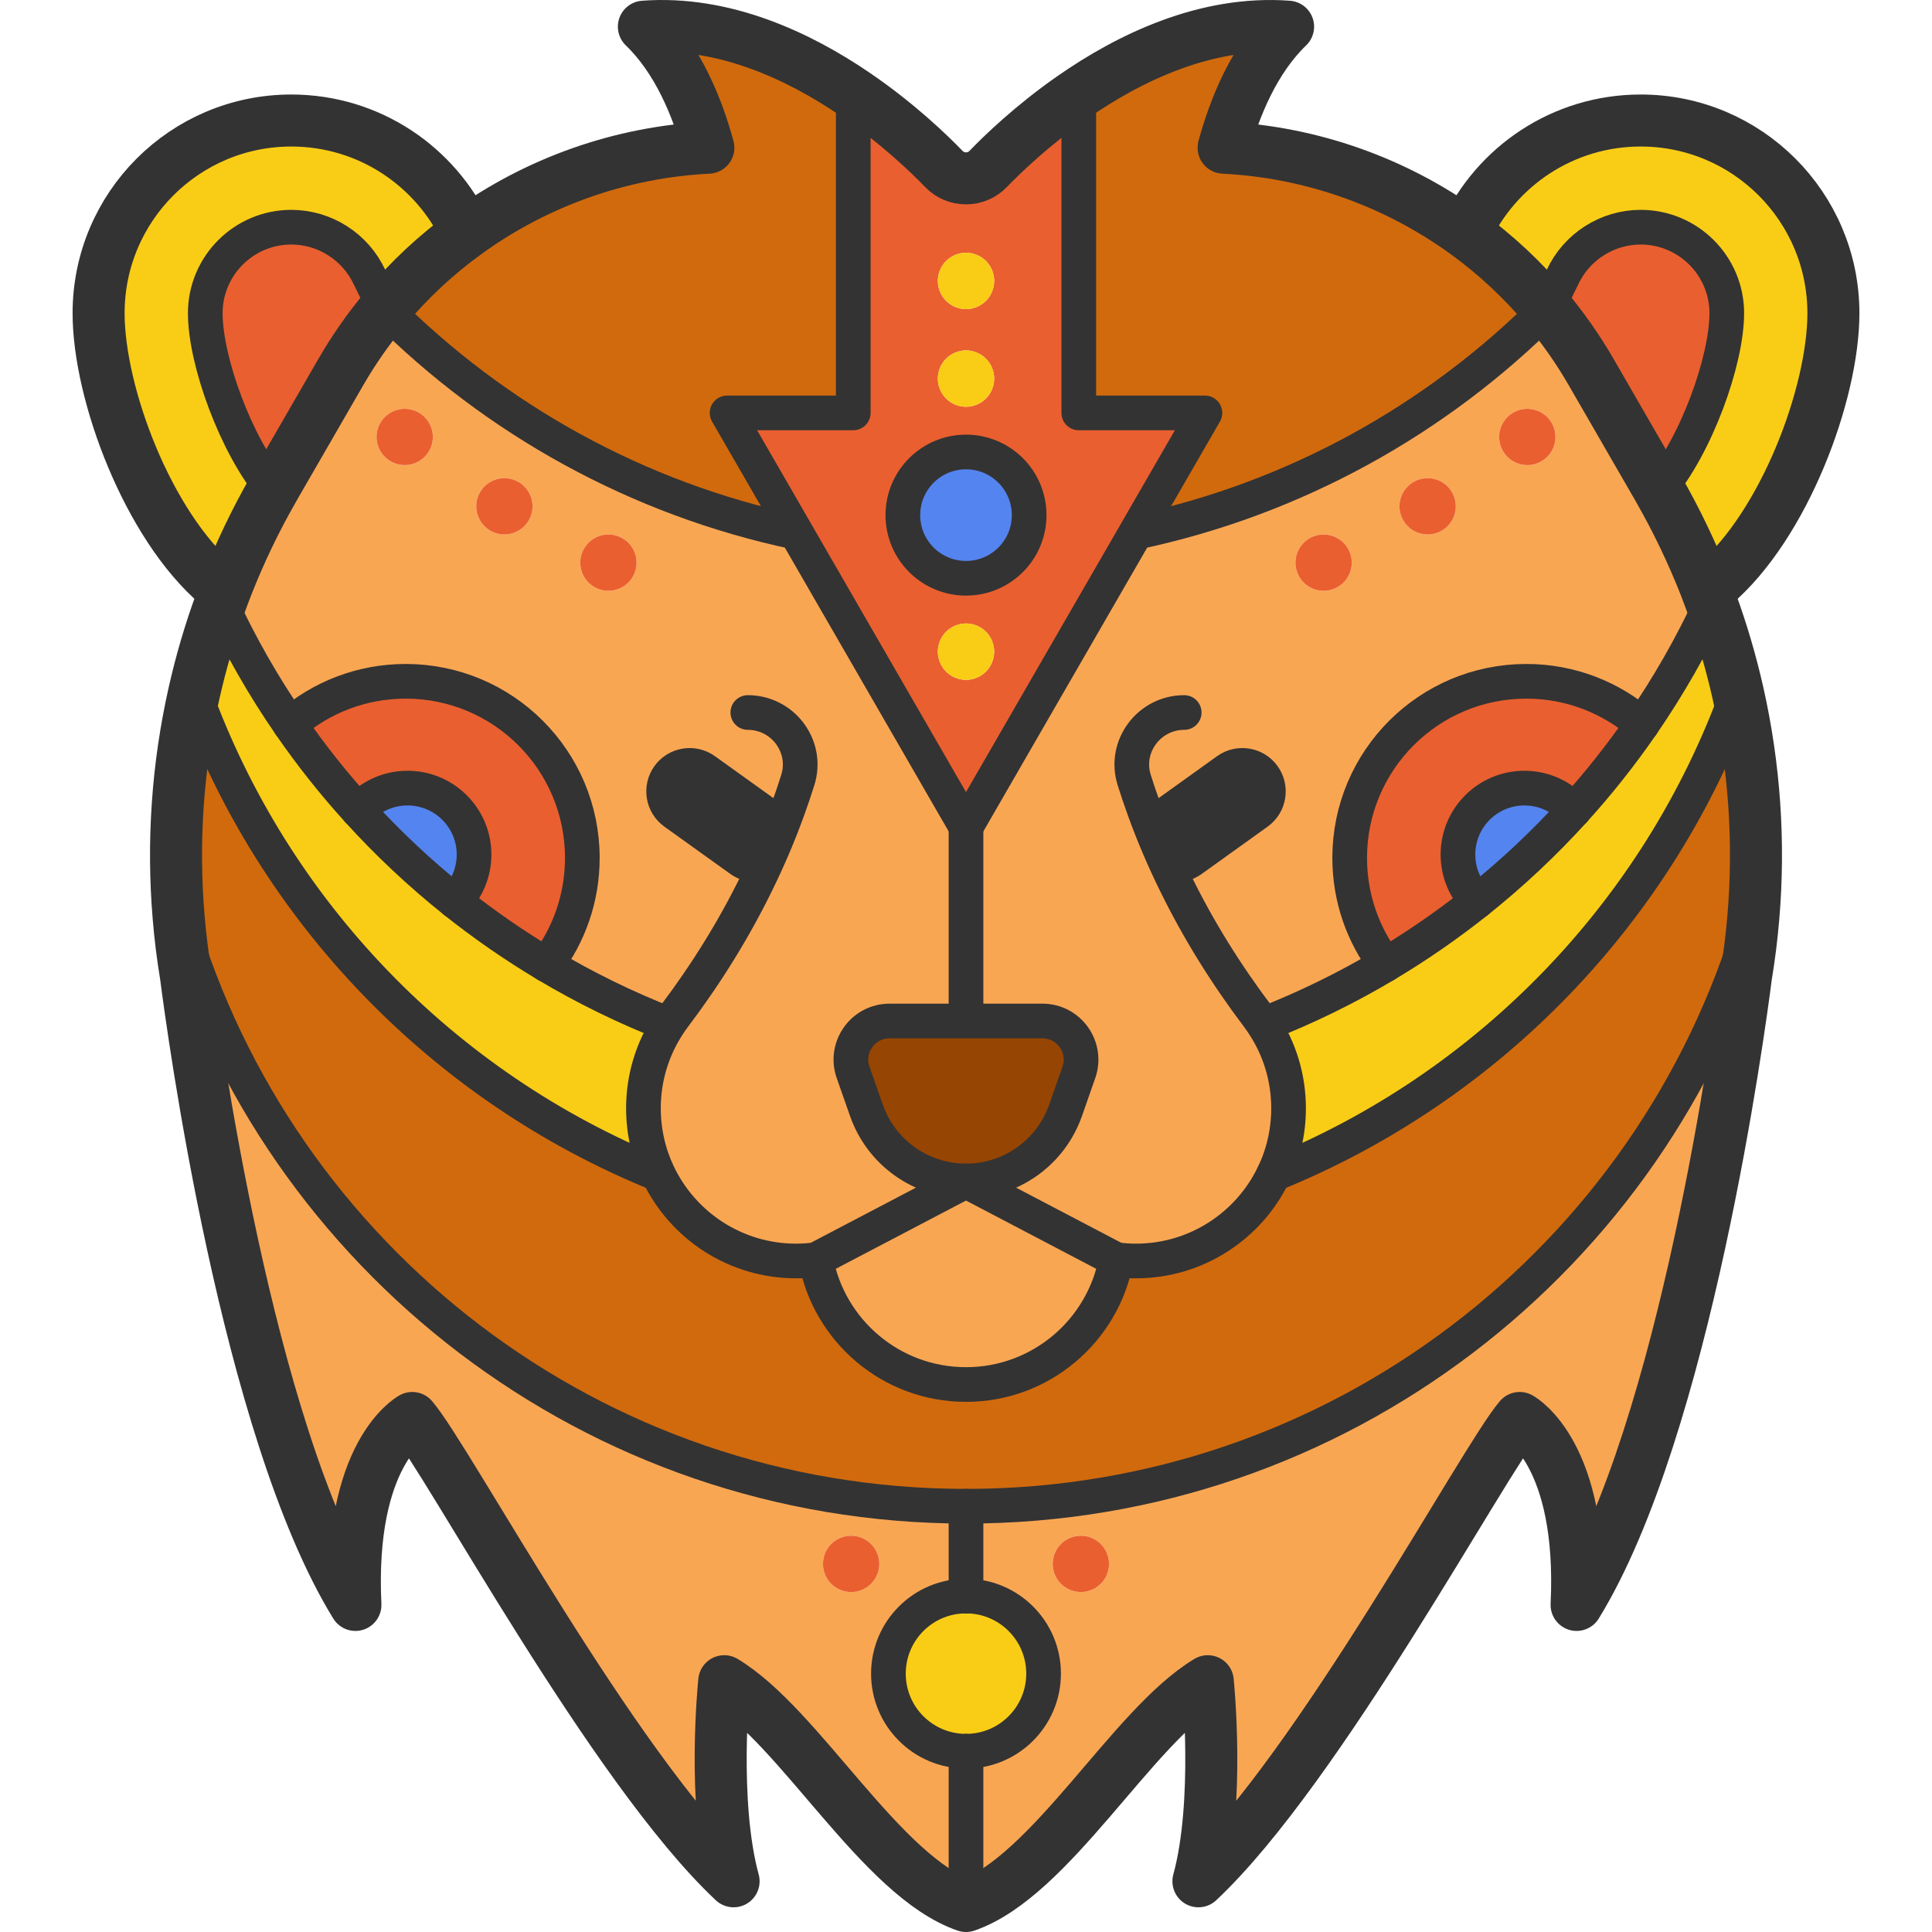
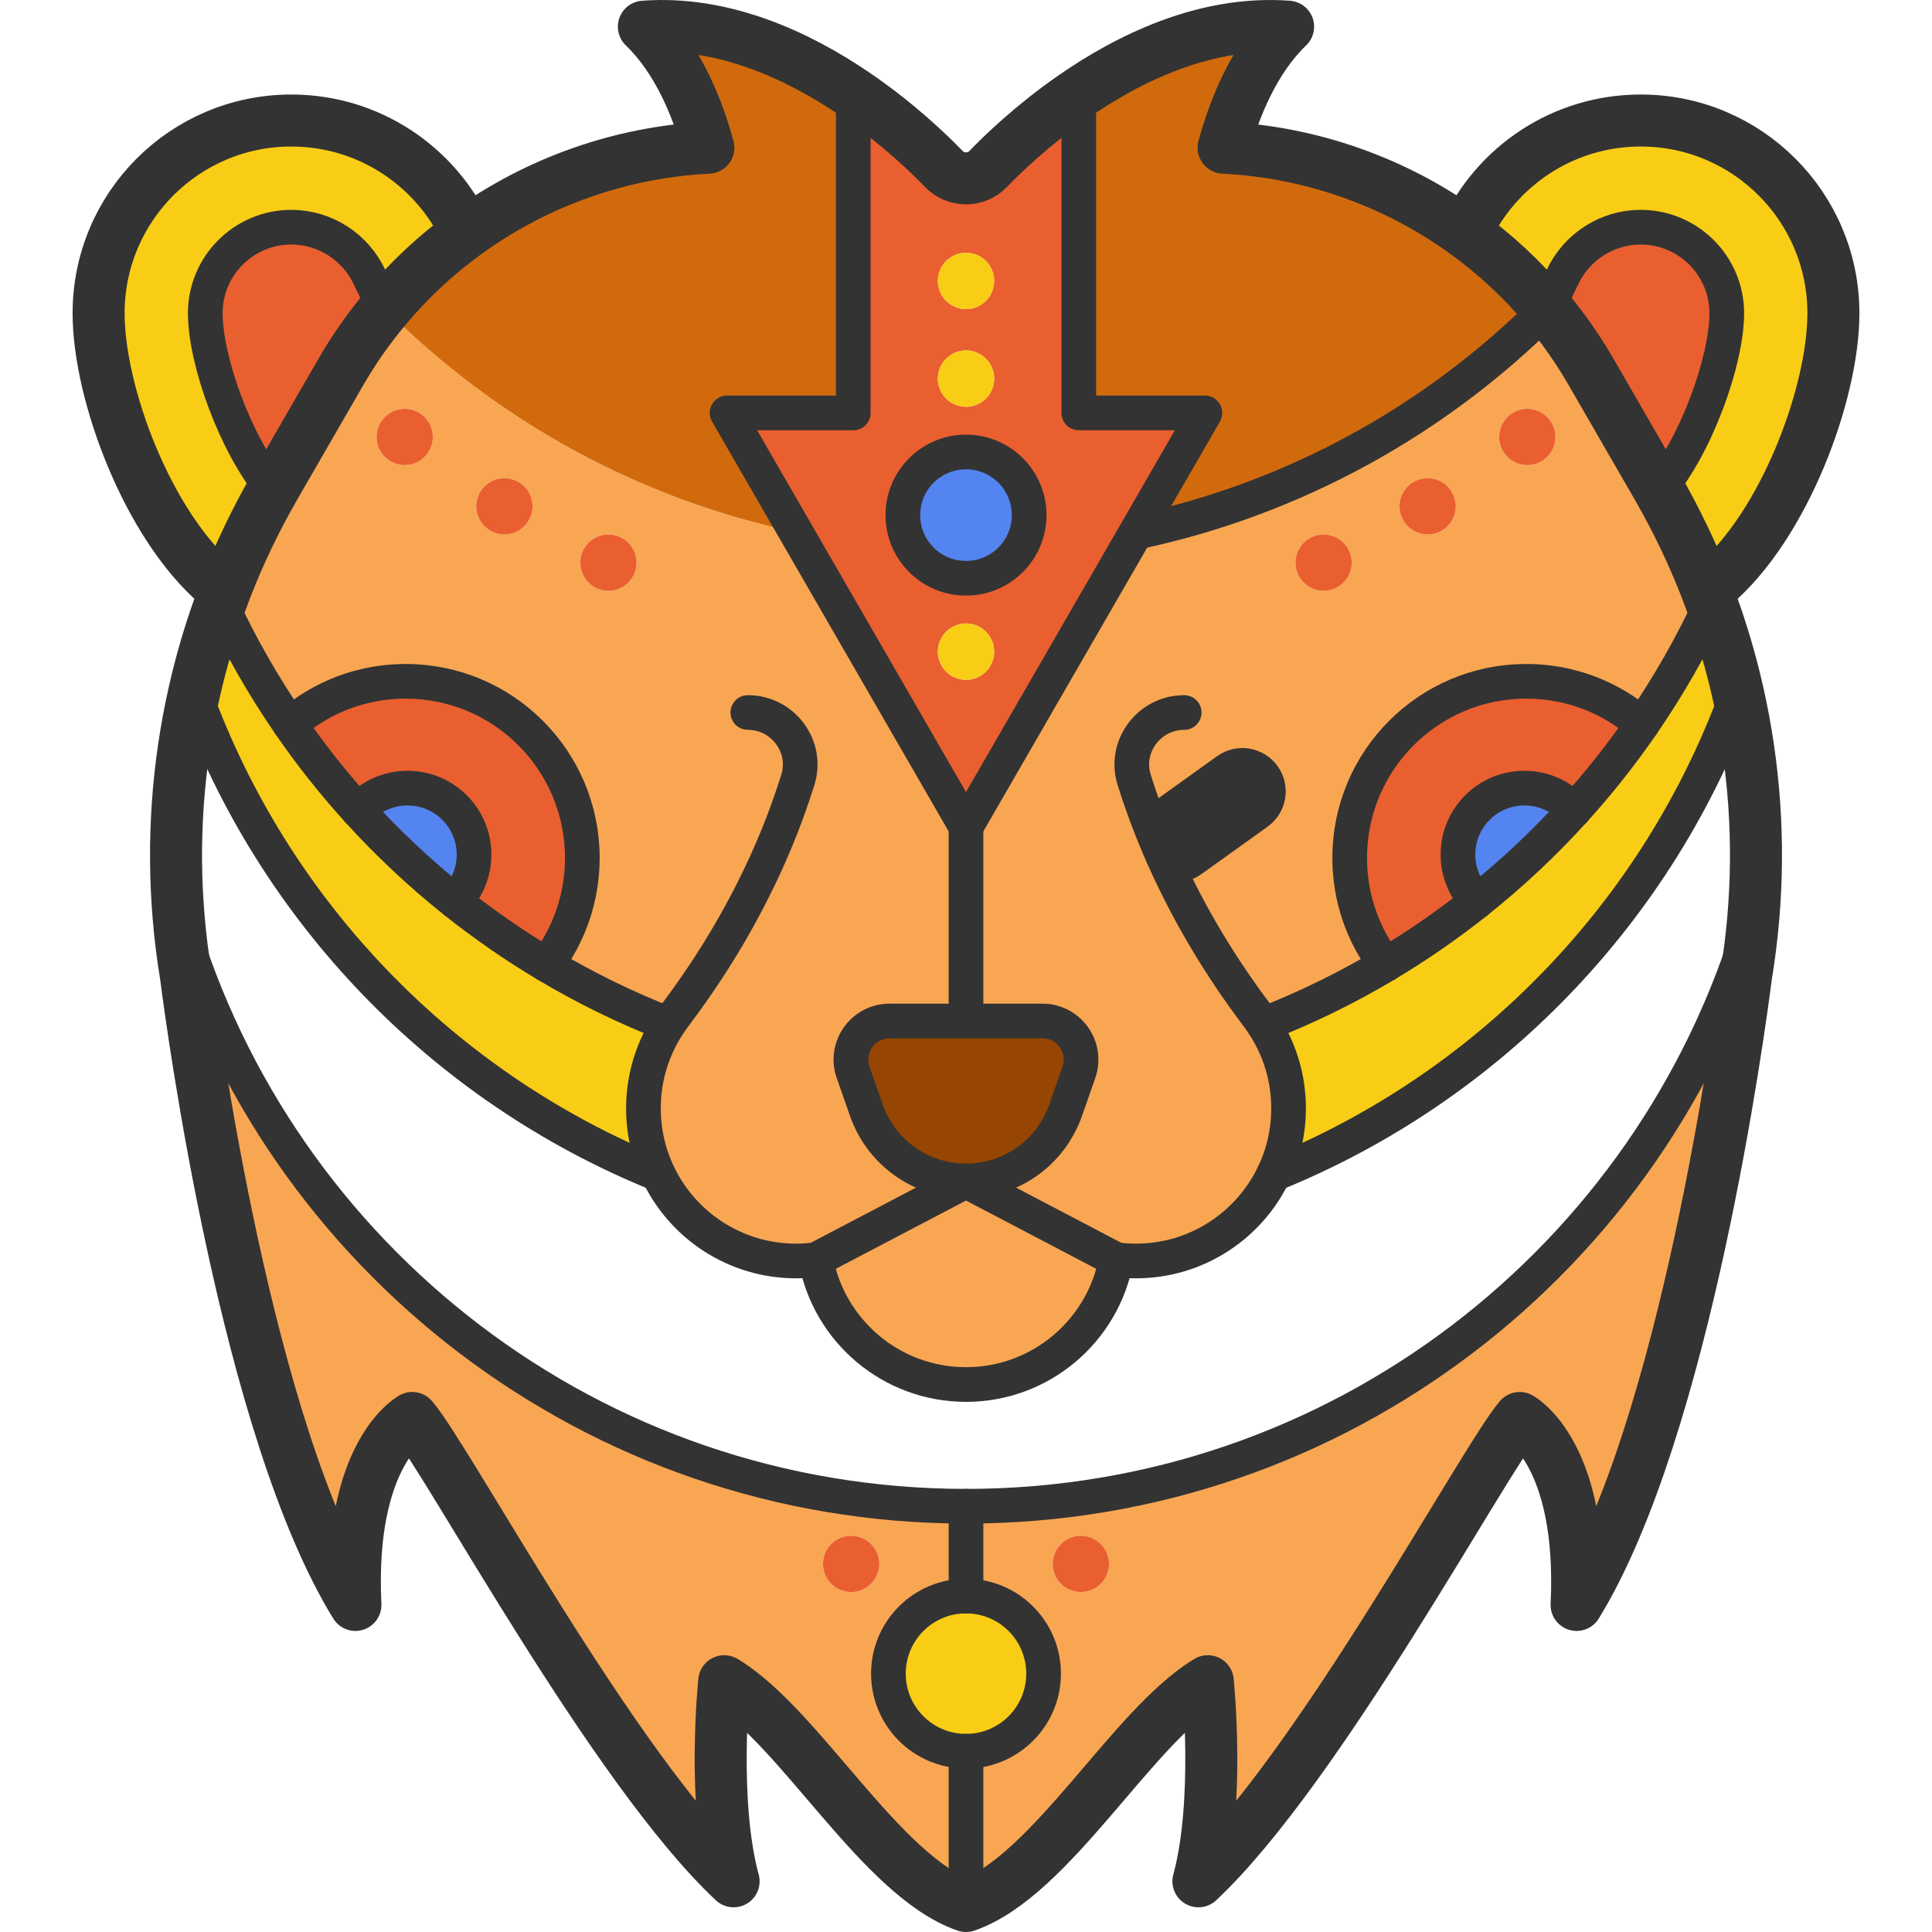
<svg xmlns="http://www.w3.org/2000/svg" version="1.1" id="Capa_1" x="0px" y="0px" viewBox="0 0 445.735 445.735" style="enable-background:new 0 0 445.735 445.735;" xml:space="preserve">
  <g>
    <path style="fill:#F9CD16;" d="M422.988,72.255c0,18.57-11.37,48.98-27.54,62.7l-2.1,0.12c-2.98-7.57-6.52-14.97-10.62-22.15   l0.01-0.01c8.6-10.14,15.65-29.71,15.65-40.66c0-10.94-8.91-19.84-19.86-19.84c-7.73,0-14.82,4.54-18.07,11.58l-3.55,7.25h-0.01   c-5.57-6.68-11.89-12.55-18.79-17.54c7.04-15.29,22.49-25.9,40.42-25.9C403.078,27.805,422.988,47.705,422.988,72.255z" />
-     <path style="fill:#D16A0D;" d="M400.938,159.775c3.86,17.07,5.05,34.6,3.57,51.95c-23.09,78.48-95.68,135.78-181.64,135.78   c-85.98,0-158.58-57.33-181.65-135.84c-1.47-17.34-0.27-34.86,3.59-51.93c18.28,50.54,57.45,91.07,107.07,111.16   c5.68,11.85,17.78,20.03,31.8,20.03c1.54,0,3.06-0.11,4.55-0.3c3.02,16.39,17.38,28.8,34.64,28.8s31.61-12.41,34.64-28.8   c1.49,0.19,3,0.3,4.55,0.3c14.02,0,26.12-8.18,31.79-20.03h0.01C343.467,250.815,382.658,210.295,400.938,159.775z" />
    <path style="fill:#F9A653;" d="M404.508,211.725c-0.38,4.5-0.94,8.98-1.68,13.44c-1.52,11.89-14,104.34-39.09,145.11   c1.65-34.65-12.65-42.87-13.13-43.13c-8.22,9.57-46.29,80.8-74.12,106.89c4.98-18.27,2.21-45.61,2.16-46.16   c-8.76,5.26-17.82,16.54-27.12,27.35c-9.31,10.8-18.87,21.13-28.66,24.51v-35.71c9.88,0,17.9-8.02,17.9-17.9   c0-9.89-8.02-17.9-17.9-17.9v-20.72C308.828,347.505,381.418,290.205,404.508,211.725z M255.868,360.815c0-1.71-0.69-3.39-1.91-4.6   c-1.21-1.21-2.88-1.9-4.59-1.9c-1.71,0-3.39,0.69-4.6,1.9c-1.21,1.21-1.9,2.88-1.9,4.6c0,1.71,0.69,3.38,1.9,4.59   c1.21,1.21,2.89,1.9,4.6,1.9c1.71,0,3.38-0.69,4.59-1.9C255.178,364.195,255.868,362.525,255.868,360.815z" />
    <path style="fill:#F9CD16;" d="M363.148,186.955c5.66-6.23,10.9-12.85,15.69-19.8c6.1-8.85,11.46-18.23,16.01-28.08h0.01   c2.47,6.8,4.5,13.71,6.08,20.7c-18.28,50.52-57.47,91.04-107.08,111.12c2.2-4.6,3.43-9.76,3.43-15.2c0-7.15-2.13-13.81-5.8-19.36   h0.01c9.82-3.82,19.24-8.44,28.18-13.77c7.38-4.41,14.44-9.3,21.12-14.62C348.808,201.555,356.278,194.535,363.148,186.955z" />
    <path style="fill:#F9A653;" d="M291.488,236.335c3.67,5.55,5.8,12.21,5.8,19.36c0,5.44-1.23,10.6-3.43,15.2h-0.01   c-5.67,11.85-17.77,20.03-31.79,20.03c-1.55,0-3.06-0.11-4.55-0.3l-34.64-18.16c5.17,0,10.06-1.63,14.08-4.48   c4.02-2.85,7.18-6.93,8.89-11.8l3.07-8.77c2.03-5.79-2.27-11.86-8.41-11.86h-17.63v-44.81l39.22-67.94h0.01   c36.61-7.73,69.34-26.02,94.8-51.55v-0.01h0.01c3.77,4.52,7.2,9.41,10.22,14.65l15.19,26.31c0.14,0.24,0.28,0.48,0.41,0.72   c4.1,7.18,7.64,14.58,10.62,22.15c0.52,1.33,1.02,2.66,1.51,4h-0.01c-4.55,9.85-9.91,19.23-16.01,28.08   c-7.15-6.21-16.49-9.97-26.7-9.97c-22.51,0-40.75,18.24-40.75,40.75c0,9.25,3.09,17.8,8.29,24.63   c-8.94,5.33-18.36,9.95-28.18,13.77H291.488z M358.868,100.805c0-1.71-0.69-3.38-1.9-4.59c-1.21-1.21-2.89-1.9-4.6-1.9   c-1.71,0-3.39,0.69-4.59,1.9c-1.21,1.21-1.91,2.88-1.91,4.59c0,1.72,0.7,3.39,1.91,4.6c1.21,1.21,2.88,1.91,4.59,1.91   c1.71,0,3.39-0.7,4.6-1.91C358.178,104.195,358.868,102.525,358.868,100.805z M335.868,116.815c0-1.71-0.69-3.39-1.9-4.6   c-1.21-1.21-2.89-1.9-4.6-1.9c-1.71,0-3.39,0.69-4.59,1.9c-1.21,1.21-1.91,2.89-1.91,4.6s0.7,3.38,1.91,4.59   c1.2,1.21,2.88,1.91,4.59,1.91c1.71,0,3.39-0.7,4.6-1.91C335.178,120.195,335.868,118.525,335.868,116.815z M311.868,129.815   c0-1.72-0.69-3.39-1.9-4.6c-1.21-1.21-2.89-1.9-4.6-1.9c-1.71,0-3.39,0.69-4.59,1.9c-1.21,1.21-1.91,2.88-1.91,4.6   c0,1.71,0.7,3.38,1.91,4.59c1.2,1.21,2.88,1.91,4.59,1.91c1.71,0,3.39-0.7,4.6-1.91   C311.178,133.195,311.868,131.525,311.868,129.815z" />
    <path style="fill:#EA5F2F;" d="M398.388,72.255c0,10.95-7.05,30.52-15.65,40.66l-0.01,0.01c-0.13-0.24-0.27-0.48-0.41-0.72   l-15.19-26.31c-3.02-5.24-6.45-10.13-10.22-14.65l3.55-7.25c3.25-7.04,10.34-11.58,18.07-11.58   C389.478,52.415,398.388,61.315,398.388,72.255z" />
    <path style="fill:#EA5F2F;" d="M352.138,157.185c10.21,0,19.55,3.76,26.7,9.97c-4.79,6.95-10.03,13.57-15.69,19.8   c-2.81-3.14-6.89-5.13-11.45-5.13c-8.47,0-15.33,6.87-15.33,15.33c0,4.21,1.7,8.02,4.43,10.79c-6.68,5.32-13.74,10.21-21.12,14.62   c-5.2-6.83-8.29-15.38-8.29-24.63C311.388,175.425,329.628,157.185,352.138,157.185z" />
    <path style="fill:#5484EF;" d="M351.698,181.825c4.56,0,8.64,1.99,11.45,5.13c-6.87,7.58-14.34,14.6-22.35,20.99   c-2.73-2.77-4.43-6.58-4.43-10.79C336.368,188.695,343.228,181.825,351.698,181.825z" />
    <path style="fill:#EA5F2F;" d="M356.967,96.215c1.21,1.21,1.9,2.88,1.9,4.59c0,1.72-0.69,3.39-1.9,4.6   c-1.21,1.21-2.89,1.91-4.6,1.91c-1.71,0-3.38-0.7-4.59-1.91c-1.21-1.21-1.91-2.88-1.91-4.6c0-1.71,0.7-3.38,1.91-4.59   c1.2-1.21,2.88-1.9,4.59-1.9C354.078,94.315,355.758,95.005,356.967,96.215z" />
-     <path style="fill:#D16A0D;" d="M338.108,53.705c6.9,4.99,13.22,10.86,18.79,17.54v0.01c-25.46,25.53-58.19,43.82-94.8,51.55h-0.01   l15.9-27.54h-29.1v-72.31l-1.44-0.51c13.01-9.06,30.73-17.71,49.73-16.29c-7.82,7.53-12.32,18.54-14.88,27.92   C302.468,35.075,321.868,41.955,338.108,53.705z" />
+     <path style="fill:#D16A0D;" d="M338.108,53.705c6.9,4.99,13.22,10.86,18.79,17.54c-25.46,25.53-58.19,43.82-94.8,51.55h-0.01   l15.9-27.54h-29.1v-72.31l-1.44-0.51c13.01-9.06,30.73-17.71,49.73-16.29c-7.82,7.53-12.32,18.54-14.88,27.92   C302.468,35.075,321.868,41.955,338.108,53.705z" />
    <path style="fill:#EA5F2F;" d="M333.967,112.215c1.21,1.21,1.9,2.89,1.9,4.6s-0.69,3.38-1.9,4.59c-1.21,1.21-2.89,1.91-4.6,1.91   c-1.71,0-3.39-0.7-4.59-1.91c-1.21-1.21-1.91-2.88-1.91-4.59s0.7-3.39,1.91-4.6c1.2-1.21,2.88-1.9,4.59-1.9   C331.078,110.315,332.758,111.005,333.967,112.215z" />
    <path style="fill:#EA5F2F;" d="M309.968,125.215c1.21,1.21,1.9,2.88,1.9,4.6c0,1.71-0.69,3.38-1.9,4.59   c-1.21,1.21-2.89,1.91-4.6,1.91c-1.71,0-3.39-0.7-4.59-1.91c-1.21-1.21-1.91-2.88-1.91-4.59c0-1.72,0.7-3.39,1.91-4.6   c1.2-1.21,2.88-1.9,4.59-1.9C307.078,123.315,308.758,124.005,309.968,125.215z" />
    <path style="fill:#EA5F2F;" d="M277.988,95.265l-15.9,27.54l-39.22,67.94l-39.22-67.94l-15.9-27.54h29.11v-72.31l0.41-1.21   c9.89,6.74,17.21,13.83,20.51,17.26c1.32,1.37,3.15,2.14,5.06,2.14c0.02,0,0.04,0,0.06,0c1.91,0,3.73-0.77,5.06-2.14   c3.19-3.31,10.12-10.04,19.49-16.56l1.44,0.51v72.31H277.988z M237.438,118.845c0-8.04-6.52-14.57-14.57-14.57   c-8.04,0-14.57,6.53-14.57,14.57c0,8.05,6.53,14.57,14.57,14.57C230.918,133.415,237.438,126.895,237.438,118.845z M229.368,64.805   c0-1.71-0.69-3.38-1.9-4.59c-1.21-1.21-2.89-1.9-4.6-1.9c-1.71,0-3.38,0.69-4.59,1.9c-1.21,1.21-1.91,2.88-1.91,4.59   c0,1.72,0.7,3.39,1.91,4.6c1.2,1.21,2.88,1.91,4.59,1.91c1.71,0,3.39-0.7,4.6-1.91C228.678,68.195,229.368,66.525,229.368,64.805z    M229.368,87.345c0-1.71-0.69-3.39-1.9-4.59c-1.21-1.21-2.89-1.91-4.6-1.91c-1.71,0-3.38,0.7-4.59,1.9   c-1.21,1.21-1.91,2.89-1.91,4.6s0.7,3.39,1.91,4.6c1.2,1.21,2.88,1.9,4.59,1.9c1.71,0,3.39-0.69,4.6-1.9   C228.678,90.735,229.368,89.055,229.368,87.345z M229.368,150.345c0-1.71-0.69-3.39-1.9-4.6c-1.21-1.2-2.89-1.9-4.6-1.9   c-1.71,0-3.38,0.7-4.59,1.9c-1.21,1.21-1.91,2.89-1.91,4.6c0,1.72,0.7,3.39,1.91,4.6c1.21,1.21,2.88,1.9,4.59,1.9   c1.71,0,3.39-0.69,4.6-1.9C228.678,153.735,229.368,152.055,229.368,150.345z" />
    <path style="fill:#F9A653;" d="M222.868,272.465l34.64,18.16c-3.03,16.39-17.38,28.8-34.64,28.8s-31.62-12.41-34.64-28.8   L222.868,272.465z" />
    <path style="fill:#EA5F2F;" d="M253.958,356.215c1.22,1.21,1.91,2.89,1.91,4.6s-0.69,3.38-1.91,4.59c-1.21,1.21-2.88,1.9-4.59,1.9   c-1.71,0-3.39-0.69-4.6-1.9c-1.21-1.21-1.9-2.88-1.9-4.59c0-1.72,0.69-3.39,1.9-4.6c1.21-1.21,2.89-1.9,4.6-1.9   C251.078,354.315,252.748,355.005,253.958,356.215z" />
    <path style="fill:#964502;" d="M240.498,235.555c6.14,0,10.44,6.07,8.41,11.86l-3.07,8.77c-1.71,4.87-4.87,8.95-8.89,11.8   c-4.02,2.85-8.91,4.48-14.08,4.48c-10.34,0-19.55-6.53-22.97-16.28l-3.08-8.77c-2.03-5.79,2.27-11.86,8.41-11.86h17.64H240.498z" />
    <path style="fill:#5484EF;" d="M222.868,104.275c8.05,0,14.57,6.53,14.57,14.57c0,8.05-6.52,14.57-14.57,14.57   c-8.04,0-14.57-6.52-14.57-14.57C208.298,110.805,214.828,104.275,222.868,104.275z" />
    <path style="fill:#F9CD16;" d="M227.468,60.215c1.21,1.21,1.9,2.88,1.9,4.59c0,1.72-0.69,3.39-1.9,4.6   c-1.21,1.21-2.89,1.91-4.6,1.91c-1.71,0-3.39-0.7-4.59-1.91c-1.21-1.21-1.91-2.88-1.91-4.6c0-1.71,0.7-3.38,1.91-4.59   c1.21-1.21,2.88-1.9,4.59-1.9C224.578,58.315,226.258,59.005,227.468,60.215z" />
    <path style="fill:#F9CD16;" d="M227.468,82.755c1.21,1.2,1.9,2.88,1.9,4.59s-0.69,3.39-1.9,4.6c-1.21,1.21-2.89,1.9-4.6,1.9   c-1.71,0-3.39-0.69-4.59-1.9c-1.21-1.21-1.91-2.89-1.91-4.6s0.7-3.39,1.91-4.6c1.21-1.2,2.88-1.9,4.59-1.9   C224.578,80.845,226.258,81.545,227.468,82.755z" />
    <path style="fill:#F9CD16;" d="M227.468,145.745c1.21,1.21,1.9,2.89,1.9,4.6c0,1.71-0.69,3.39-1.9,4.6c-1.21,1.21-2.89,1.9-4.6,1.9   c-1.71,0-3.38-0.69-4.59-1.9c-1.21-1.21-1.91-2.88-1.91-4.6c0-1.71,0.7-3.39,1.91-4.6c1.21-1.2,2.88-1.9,4.59-1.9   C224.578,143.845,226.258,144.545,227.468,145.745z" />
    <path style="fill:#F9A653;" d="M222.868,404.025v35.71c-19.58-6.75-38.26-41.33-55.78-51.86c-0.06,0.55-2.83,27.89,2.16,46.16   c-27.83-26.09-65.91-97.32-74.13-106.89c-0.47,0.26-14.77,8.48-13.12,43.13c-25.1-40.77-37.57-133.22-39.1-145.11   c-0.74-4.48-1.31-8.98-1.68-13.5c23.07,78.51,95.67,135.84,181.65,135.84v20.72c-9.89,0-17.9,8.01-17.9,17.9   C204.968,396.005,212.978,404.025,222.868,404.025z M202.868,360.805c0-1.71-0.7-3.38-1.91-4.59c-1.2-1.21-2.88-1.9-4.59-1.9   c-1.71,0-3.39,0.69-4.6,1.9c-1.21,1.21-1.9,2.88-1.9,4.59c0,1.72,0.69,3.39,1.9,4.6s2.89,1.91,4.6,1.91c1.71,0,3.38-0.7,4.59-1.91   C202.168,364.195,202.868,362.525,202.868,360.805z" />
    <path style="fill:#F9CD16;" d="M222.868,368.225c-9.89,0-17.9,8.01-17.9,17.9c0,9.88,8.01,17.9,17.9,17.9   c9.88,0,17.9-8.02,17.9-17.9C240.768,376.235,232.748,368.225,222.868,368.225z" />
    <path style="fill:#F9A653;" d="M154.248,236.335h-0.01c-9.82-3.82-19.24-8.44-28.18-13.77c5.21-6.83,8.29-15.38,8.29-24.63   c0-22.51-18.24-40.75-40.75-40.75c-10.22,0-19.56,3.76-26.71,9.97c-6.1-8.84-11.47-18.23-16.01-28.07v-0.01   c0.48-1.34,0.99-2.67,1.51-4c2.97-7.57,6.51-14.98,10.62-22.16c0.13-0.24,0.26-0.47,0.4-0.71l15.19-26.31   c3.03-5.24,6.45-10.13,10.24-14.66l0.01,0.02c25.46,25.52,58.18,43.82,94.79,51.55h0.01l39.22,67.94v44.81h-17.64   c-6.14,0-10.44,6.07-8.41,11.86l3.08,8.77c3.42,9.75,12.63,16.28,22.97,16.28l-34.64,18.16c-1.49,0.19-3.01,0.3-4.55,0.3   c-14.02,0-26.12-8.18-31.8-20.03c-2.2-4.6-3.43-9.76-3.43-15.2C148.448,248.545,150.578,241.885,154.248,236.335z M146.868,129.805   c0-1.71-0.69-3.38-1.9-4.59c-1.21-1.21-2.89-1.91-4.6-1.91c-1.71,0-3.38,0.7-4.6,1.91c-1.21,1.21-1.9,2.88-1.9,4.59   c0,1.72,0.69,3.39,1.9,4.6c1.22,1.21,2.89,1.91,4.6,1.91c1.71,0,3.39-0.7,4.6-1.91   C146.178,133.195,146.868,131.525,146.868,129.805z M122.868,116.815c0-1.72-0.69-3.39-1.9-4.6s-2.89-1.9-4.6-1.9   c-1.71,0-3.38,0.69-4.59,1.9s-1.91,2.88-1.91,4.6c0,1.71,0.7,3.38,1.91,4.59c1.21,1.21,2.88,1.91,4.59,1.91   c1.71,0,3.39-0.7,4.6-1.91C122.178,120.195,122.868,118.525,122.868,116.815z M99.868,100.815c0-1.72-0.69-3.39-1.9-4.6   s-2.89-1.9-4.6-1.9c-1.71,0-3.38,0.69-4.59,1.9s-1.91,2.88-1.91,4.6c0,1.71,0.7,3.38,1.91,4.59c1.2,1.21,2.88,1.9,4.59,1.9   c1.71,0,3.39-0.69,4.6-1.9C99.178,104.195,99.868,102.525,99.868,100.815z" />
    <path style="fill:#EA5F2F;" d="M200.958,356.215c1.21,1.21,1.91,2.88,1.91,4.59c0,1.72-0.7,3.39-1.91,4.6   c-1.21,1.21-2.88,1.91-4.59,1.91c-1.71,0-3.39-0.7-4.6-1.91s-1.9-2.88-1.9-4.6c0-1.71,0.69-3.38,1.9-4.59   c1.21-1.21,2.89-1.9,4.6-1.9C198.078,354.315,199.758,355.005,200.958,356.215z" />
    <path style="fill:#D16A0D;" d="M197.268,21.745l-0.41,1.21v72.31h-29.11l15.9,27.54h-0.01c-36.61-7.73-69.33-26.03-94.79-51.55   l-0.01-0.02c5.56-6.68,11.89-12.55,18.79-17.54c16.24-11.75,35.64-18.62,55.8-19.62c-2.56-9.38-7.05-20.39-14.88-27.92   C167.058,4.765,184.358,12.945,197.268,21.745z" />
    <path style="fill:#F9CD16;" d="M154.238,236.335h0.01c-3.67,5.55-5.8,12.21-5.8,19.36c0,5.44,1.23,10.6,3.43,15.2   c-49.62-20.09-88.79-60.62-107.07-111.16c1.57-6.98,3.6-13.87,6.07-20.65c4.54,9.84,9.91,19.23,16.01,28.07   c4.78,6.95,10.03,13.57,15.69,19.8c6.87,7.58,14.35,14.6,22.36,20.99c6.68,5.32,13.74,10.21,21.12,14.62   C134.998,227.895,144.418,232.515,154.238,236.335z" />
    <path style="fill:#EA5F2F;" d="M144.968,125.215c1.21,1.21,1.9,2.88,1.9,4.59c0,1.72-0.69,3.39-1.9,4.6   c-1.21,1.21-2.89,1.91-4.6,1.91c-1.71,0-3.38-0.7-4.6-1.91c-1.21-1.21-1.9-2.88-1.9-4.6c0-1.71,0.69-3.38,1.9-4.59   c1.22-1.21,2.89-1.91,4.6-1.91C142.078,123.305,143.758,124.005,144.968,125.215z" />
    <path style="fill:#EA5F2F;" d="M134.348,197.935c0,9.25-3.08,17.8-8.29,24.63c-7.38-4.41-14.44-9.3-21.12-14.62   c2.73-2.77,4.43-6.58,4.43-10.79c0-8.46-6.87-15.33-15.34-15.33c-4.55,0-8.63,1.98-11.45,5.13c-5.66-6.23-10.91-12.85-15.69-19.8   c7.15-6.21,16.49-9.97,26.71-9.97C116.108,157.185,134.348,175.425,134.348,197.935z" />
    <path style="fill:#EA5F2F;" d="M120.968,112.215c1.21,1.21,1.9,2.88,1.9,4.6c0,1.71-0.69,3.38-1.9,4.59   c-1.21,1.21-2.89,1.91-4.6,1.91c-1.71,0-3.38-0.7-4.59-1.91c-1.21-1.21-1.91-2.88-1.91-4.59c0-1.72,0.7-3.39,1.91-4.6   s2.88-1.9,4.59-1.9C118.078,110.315,119.758,111.005,120.968,112.215z" />
    <path style="fill:#5484EF;" d="M109.368,197.155c0,4.21-1.7,8.02-4.43,10.79c-8.01-6.39-15.49-13.41-22.36-20.99   c2.82-3.15,6.9-5.13,11.45-5.13C102.498,181.825,109.368,188.695,109.368,197.155z" />
    <path style="fill:#EA5F2F;" d="M97.968,96.215c1.21,1.21,1.9,2.88,1.9,4.6c0,1.71-0.69,3.38-1.9,4.59c-1.21,1.21-2.89,1.9-4.6,1.9   c-1.71,0-3.39-0.69-4.59-1.9c-1.21-1.21-1.91-2.88-1.91-4.59c0-1.72,0.7-3.39,1.91-4.6s2.88-1.9,4.59-1.9   C95.078,94.315,96.758,95.005,97.968,96.215z" />
    <path style="fill:#F9CD16;" d="M67.208,27.805c17.93,0,33.38,10.61,40.42,25.89c-6.9,4.99-13.23,10.86-18.79,17.54l-3.56-7.24   c-3.25-7.04-10.34-11.58-18.07-11.58c-10.95,0-19.85,8.9-19.85,19.84c0,10.95,7.04,30.52,15.65,40.66   c-4.11,7.18-7.65,14.59-10.62,22.16l-2.11-0.13c-16.16-13.74-27.53-44.12-27.53-62.69C22.748,47.705,42.658,27.805,67.208,27.805z" />
    <path style="fill:#EA5F2F;" d="M85.278,63.995l3.56,7.24c-3.79,4.53-7.21,9.42-10.24,14.66l-15.19,26.31   c-0.14,0.24-0.27,0.47-0.4,0.71c-8.61-10.14-15.65-29.71-15.65-40.66c0-10.94,8.9-19.84,19.85-19.84   C74.938,52.415,82.028,56.955,85.278,63.995z" />
    <path style="fill:none;stroke:#333333;stroke-width:12;stroke-linejoin:round;stroke-miterlimit:10;" d="M50.278,134.945   c-16.16-13.74-27.53-44.12-27.53-62.69c0-24.55,19.91-44.45,44.46-44.45c17.93,0,33.38,10.61,40.42,25.89" />
    <path style="fill:none;stroke:#333333;stroke-width:8;stroke-linejoin:round;stroke-miterlimit:10;" d="M63.008,112.915   c-8.61-10.14-15.65-29.71-15.65-40.66c0-10.94,8.9-19.84,19.85-19.84c7.73,0,14.82,4.54,18.07,11.58l3.56,7.24l0.01,0.02" />
    <path style="fill:none;stroke:#333333;stroke-width:8;stroke-linejoin:round;stroke-miterlimit:10;" d="M356.908,71.245l3.55-7.25   c3.25-7.04,10.34-11.58,18.07-11.58c10.95,0,19.86,8.9,19.86,19.84c0,10.95-7.05,30.52-15.65,40.66" />
    <line style="fill:none;stroke:#000000;stroke-width:10;stroke-linejoin:round;stroke-miterlimit:10;" x1="356.898" y1="71.255" x2="356.898" y2="71.245" />
    <path style="fill:none;stroke:#333333;stroke-width:12;stroke-linejoin:round;stroke-miterlimit:10;" d="M395.448,134.955   c16.17-13.72,27.54-44.13,27.54-62.7c0-24.55-19.91-44.45-44.46-44.45c-17.93,0-33.38,10.61-40.42,25.9v0.01" />
    <path style="fill:none;stroke:#333333;stroke-width:8;stroke-linecap:round;stroke-linejoin:round;stroke-miterlimit:10;" d="   M222.868,272.465c5.17,0,10.06-1.63,14.08-4.48c4.02-2.85,7.18-6.93,8.89-11.8l3.07-8.77c2.03-5.79-2.27-11.86-8.41-11.86h-17.63   h-17.64c-6.14,0-10.44,6.07-8.41,11.86l3.08,8.77C203.318,265.935,212.528,272.465,222.868,272.465z" />
    <path style="fill:none;stroke:#333333;stroke-width:8;stroke-linecap:round;stroke-linejoin:round;stroke-miterlimit:10;" d="   M273.208,164.385c-8.09,0-13.96,7.83-11.54,15.55c0.72,2.31,1.5,4.59,2.32,6.86c2.06,5.7,4.43,11.27,7.1,16.71   c5.3,10.88,11.75,21.23,19.1,30.97c0.46,0.6,0.89,1.22,1.3,1.86c3.67,5.55,5.8,12.21,5.8,19.36c0,5.44-1.23,10.6-3.43,15.2" />
    <path style="fill:none;stroke:#333333;stroke-width:8;stroke-linecap:round;stroke-linejoin:round;stroke-miterlimit:10;" d="   M293.848,270.895c-5.67,11.85-17.77,20.03-31.79,20.03c-1.55,0-3.06-0.11-4.55-0.3c-3.03,16.39-17.38,28.8-34.64,28.8   s-31.62-12.41-34.64-28.8c-1.49,0.19-3.01,0.3-4.55,0.3c-14.02,0-26.12-8.18-31.8-20.03c-2.2-4.6-3.43-9.76-3.43-15.2   c0-7.15,2.13-13.81,5.8-19.36c0.41-0.64,0.84-1.26,1.3-1.86c7.35-9.74,13.8-20.09,19.1-30.97c2.67-5.44,5.04-11.01,7.1-16.71   c0.82-2.27,1.6-4.55,2.32-6.86c2.42-7.72-3.45-15.55-11.54-15.55" />
    <polyline style="fill:none;stroke:#333333;stroke-width:8;stroke-linejoin:round;stroke-miterlimit:10;" points="248.888,22.955    248.888,95.265 277.988,95.265 262.088,122.805 222.868,190.745 183.648,122.805 167.748,95.265 196.858,95.265 196.858,22.955     " />
    <path style="fill:none;stroke:#333333;stroke-width:8;stroke-linejoin:round;stroke-miterlimit:10;" d="M41.218,211.665   c23.07,78.51,95.67,135.84,181.65,135.84c85.96,0,158.55-57.3,181.64-135.78c0.01-0.02,0.01-0.05,0.02-0.07" />
    <path style="fill:none;stroke:#333333;stroke-width:8;stroke-linejoin:round;stroke-miterlimit:10;" d="M262.098,122.805   c36.61-7.73,69.34-26.02,94.8-51.55" />
-     <path style="fill:none;stroke:#333333;stroke-width:8;stroke-linejoin:round;stroke-miterlimit:10;" d="M88.848,71.255   c25.46,25.52,58.18,43.82,94.79,51.55" />
    <path style="fill:none;stroke:#333333;stroke-width:8;stroke-linejoin:round;stroke-miterlimit:10;" d="M291.498,236.335   c9.82-3.82,19.24-8.44,28.18-13.77c7.38-4.41,14.44-9.3,21.12-14.62c8.01-6.39,15.48-13.41,22.35-20.99   c5.66-6.23,10.9-12.85,15.69-19.8c6.1-8.85,11.46-18.23,16.01-28.08" />
    <path style="fill:none;stroke:#333333;stroke-width:8;stroke-linejoin:round;stroke-miterlimit:10;" d="M50.878,139.085   c4.54,9.84,9.91,19.23,16.01,28.07c4.78,6.95,10.03,13.57,15.69,19.8c6.87,7.58,14.35,14.6,22.36,20.99   c6.68,5.32,13.74,10.21,21.12,14.62c8.94,5.33,18.36,9.95,28.18,13.77" />
    <path style="fill:none;stroke:#333333;stroke-width:8;stroke-linejoin:round;stroke-miterlimit:10;" d="M293.848,270.895h0.01   c49.61-20.08,88.8-60.6,107.08-111.12v-0.01" />
    <path style="fill:none;stroke:#333333;stroke-width:8;stroke-linejoin:round;stroke-miterlimit:10;" d="M44.808,159.735   c18.28,50.54,57.45,91.07,107.07,111.16" />
    <polyline style="fill:none;stroke:#333333;stroke-width:8;stroke-linecap:round;stroke-linejoin:round;stroke-miterlimit:10;" points="   188.228,290.625 222.868,272.465 257.508,290.625  " />
    <path style="fill:#333333;" d="M292.458,190.715l-15.24,10.93c-1.77,1.26-3.8,1.87-5.82,1.87c-0.1,0-0.21,0-0.31-0.01   c-2.67-5.44-5.04-11.01-7.1-16.71c0.45-0.52,0.98-0.99,1.57-1.41l15.24-10.93c4.49-3.21,10.74-2.19,13.96,2.3   C297.968,181.245,296.948,187.495,292.458,190.715z" />
-     <path style="fill:#333333;" d="M181.748,186.795c-2.06,5.7-4.43,11.27-7.1,16.71c-0.1,0.01-0.21,0.01-0.31,0.01   c-2.02,0-4.05-0.61-5.82-1.87l-15.24-10.93c-4.49-3.22-5.51-9.47-2.3-13.96c3.22-4.49,9.47-5.51,13.96-2.3l15.24,10.93   C180.768,185.805,181.298,186.275,181.748,186.795z" />
    <path style="fill:none;stroke:#333333;stroke-width:8;stroke-linecap:round;stroke-linejoin:round;stroke-miterlimit:10;" d="   M237.438,118.845c0-8.04-6.52-14.57-14.57-14.57c-8.04,0-14.57,6.53-14.57,14.57c0,8.05,6.53,14.57,14.57,14.57   C230.918,133.415,237.438,126.895,237.438,118.845z" />
    <path style="fill:none;stroke:#333333;stroke-width:8;stroke-linecap:round;stroke-linejoin:round;stroke-miterlimit:10;" d="   M126.058,222.565c5.21-6.83,8.29-15.38,8.29-24.63c0-22.51-18.24-40.75-40.75-40.75c-10.22,0-19.56,3.76-26.71,9.97" />
    <path style="fill:none;stroke:#333333;stroke-width:8;stroke-linecap:round;stroke-linejoin:round;stroke-miterlimit:10;" d="   M319.678,222.565c-5.2-6.83-8.29-15.38-8.29-24.63c0-22.51,18.24-40.75,40.75-40.75c10.21,0,19.55,3.76,26.7,9.97" />
    <line style="fill:none;stroke:#333333;stroke-width:8;stroke-linecap:round;stroke-linejoin:round;stroke-miterlimit:10;" x1="222.868" y1="368.225" x2="222.868" y2="347.505" />
    <line style="fill:none;stroke:#333333;stroke-width:8;stroke-linecap:round;stroke-linejoin:round;stroke-miterlimit:10;" x1="222.868" y1="439.735" x2="222.868" y2="404.025" />
    <path style="fill:none;stroke:#333333;stroke-width:12;stroke-linecap:round;stroke-linejoin:round;stroke-miterlimit:10;" d="   M382.728,112.925c-0.13-0.24-0.27-0.48-0.41-0.72l-15.19-26.31c-3.02-5.24-6.45-10.13-10.22-14.65h-0.01   c-5.57-6.68-11.89-12.55-18.79-17.54c-16.24-11.75-35.64-18.63-55.81-19.63c2.56-9.38,7.06-20.39,14.88-27.92   c-19-1.42-36.72,7.23-49.73,16.29c-9.37,6.52-16.3,13.25-19.49,16.56c-1.33,1.37-3.15,2.14-5.06,2.14c-0.02,0-0.04,0-0.06,0   c-1.91,0-3.74-0.77-5.06-2.14c-3.3-3.43-10.62-10.52-20.51-17.26c-12.91-8.8-30.21-16.98-48.72-15.59   c7.83,7.53,12.32,18.54,14.88,27.92c-20.16,1-39.56,7.87-55.8,19.62c-6.9,4.99-13.23,10.86-18.79,17.54   c-3.79,4.53-7.21,9.42-10.24,14.66l-15.19,26.31c-0.14,0.24-0.27,0.47-0.4,0.71c-4.11,7.18-7.65,14.59-10.62,22.16   c-0.52,1.33-1.03,2.66-1.51,4v0.01c-2.47,6.78-4.5,13.67-6.07,20.65c-3.86,17.07-5.06,34.59-3.59,51.93   c0.37,4.52,0.94,9.02,1.68,13.5c1.53,11.89,14,104.34,39.1,145.11c-1.65-34.65,12.65-42.87,13.12-43.13   c8.22,9.57,46.3,80.8,74.13,106.89c-4.99-18.27-2.22-45.61-2.16-46.16c17.52,10.53,36.2,45.11,55.78,51.86   c9.79-3.38,19.35-13.71,28.66-24.51c9.3-10.81,18.36-22.09,27.12-27.35c0.05,0.55,2.82,27.89-2.16,46.16   c27.83-26.09,65.9-97.32,74.12-106.89c0.48,0.26,14.78,8.48,13.13,43.13c25.09-40.77,37.57-133.22,39.09-145.11   c0.74-4.46,1.3-8.94,1.68-13.44c1.48-17.35,0.29-34.88-3.57-51.95c-1.58-6.99-3.61-13.9-6.08-20.7c-0.49-1.34-0.99-2.67-1.51-4   C390.368,127.505,386.828,120.105,382.728,112.925z" />
    <path style="fill:none;stroke:#333333;stroke-width:8;stroke-linejoin:round;stroke-miterlimit:10;" d="M222.868,404.025   c9.88,0,17.9-8.02,17.9-17.9c0-9.89-8.02-17.9-17.9-17.9c-9.89,0-17.9,8.01-17.9,17.9   C204.968,396.005,212.978,404.025,222.868,404.025z" />
    <path style="fill:none;stroke:#333333;stroke-width:8;stroke-linecap:round;stroke-linejoin:round;stroke-miterlimit:10;" d="   M104.938,207.945c2.73-2.77,4.43-6.58,4.43-10.79c0-8.46-6.87-15.33-15.34-15.33c-4.55,0-8.63,1.98-11.45,5.13" />
    <path style="fill:none;stroke:#333333;stroke-width:8;stroke-linecap:round;stroke-linejoin:round;stroke-miterlimit:10;" d="   M340.798,207.945c-2.73-2.77-4.43-6.58-4.43-10.79c0-8.46,6.86-15.33,15.33-15.33c4.56,0,8.64,1.99,11.45,5.13l0.01,0.01" />
    <line style="fill:none;stroke:#333333;stroke-width:8;stroke-linejoin:round;stroke-miterlimit:10;" x1="222.868" y1="190.745" x2="222.868" y2="235.555" />
  </g>
  <g>
</g>
  <g>
</g>
  <g>
</g>
  <g>
</g>
  <g>
</g>
  <g>
</g>
  <g>
</g>
  <g>
</g>
  <g>
</g>
  <g>
</g>
  <g>
</g>
  <g>
</g>
  <g>
</g>
  <g>
</g>
  <g>
</g>
</svg>